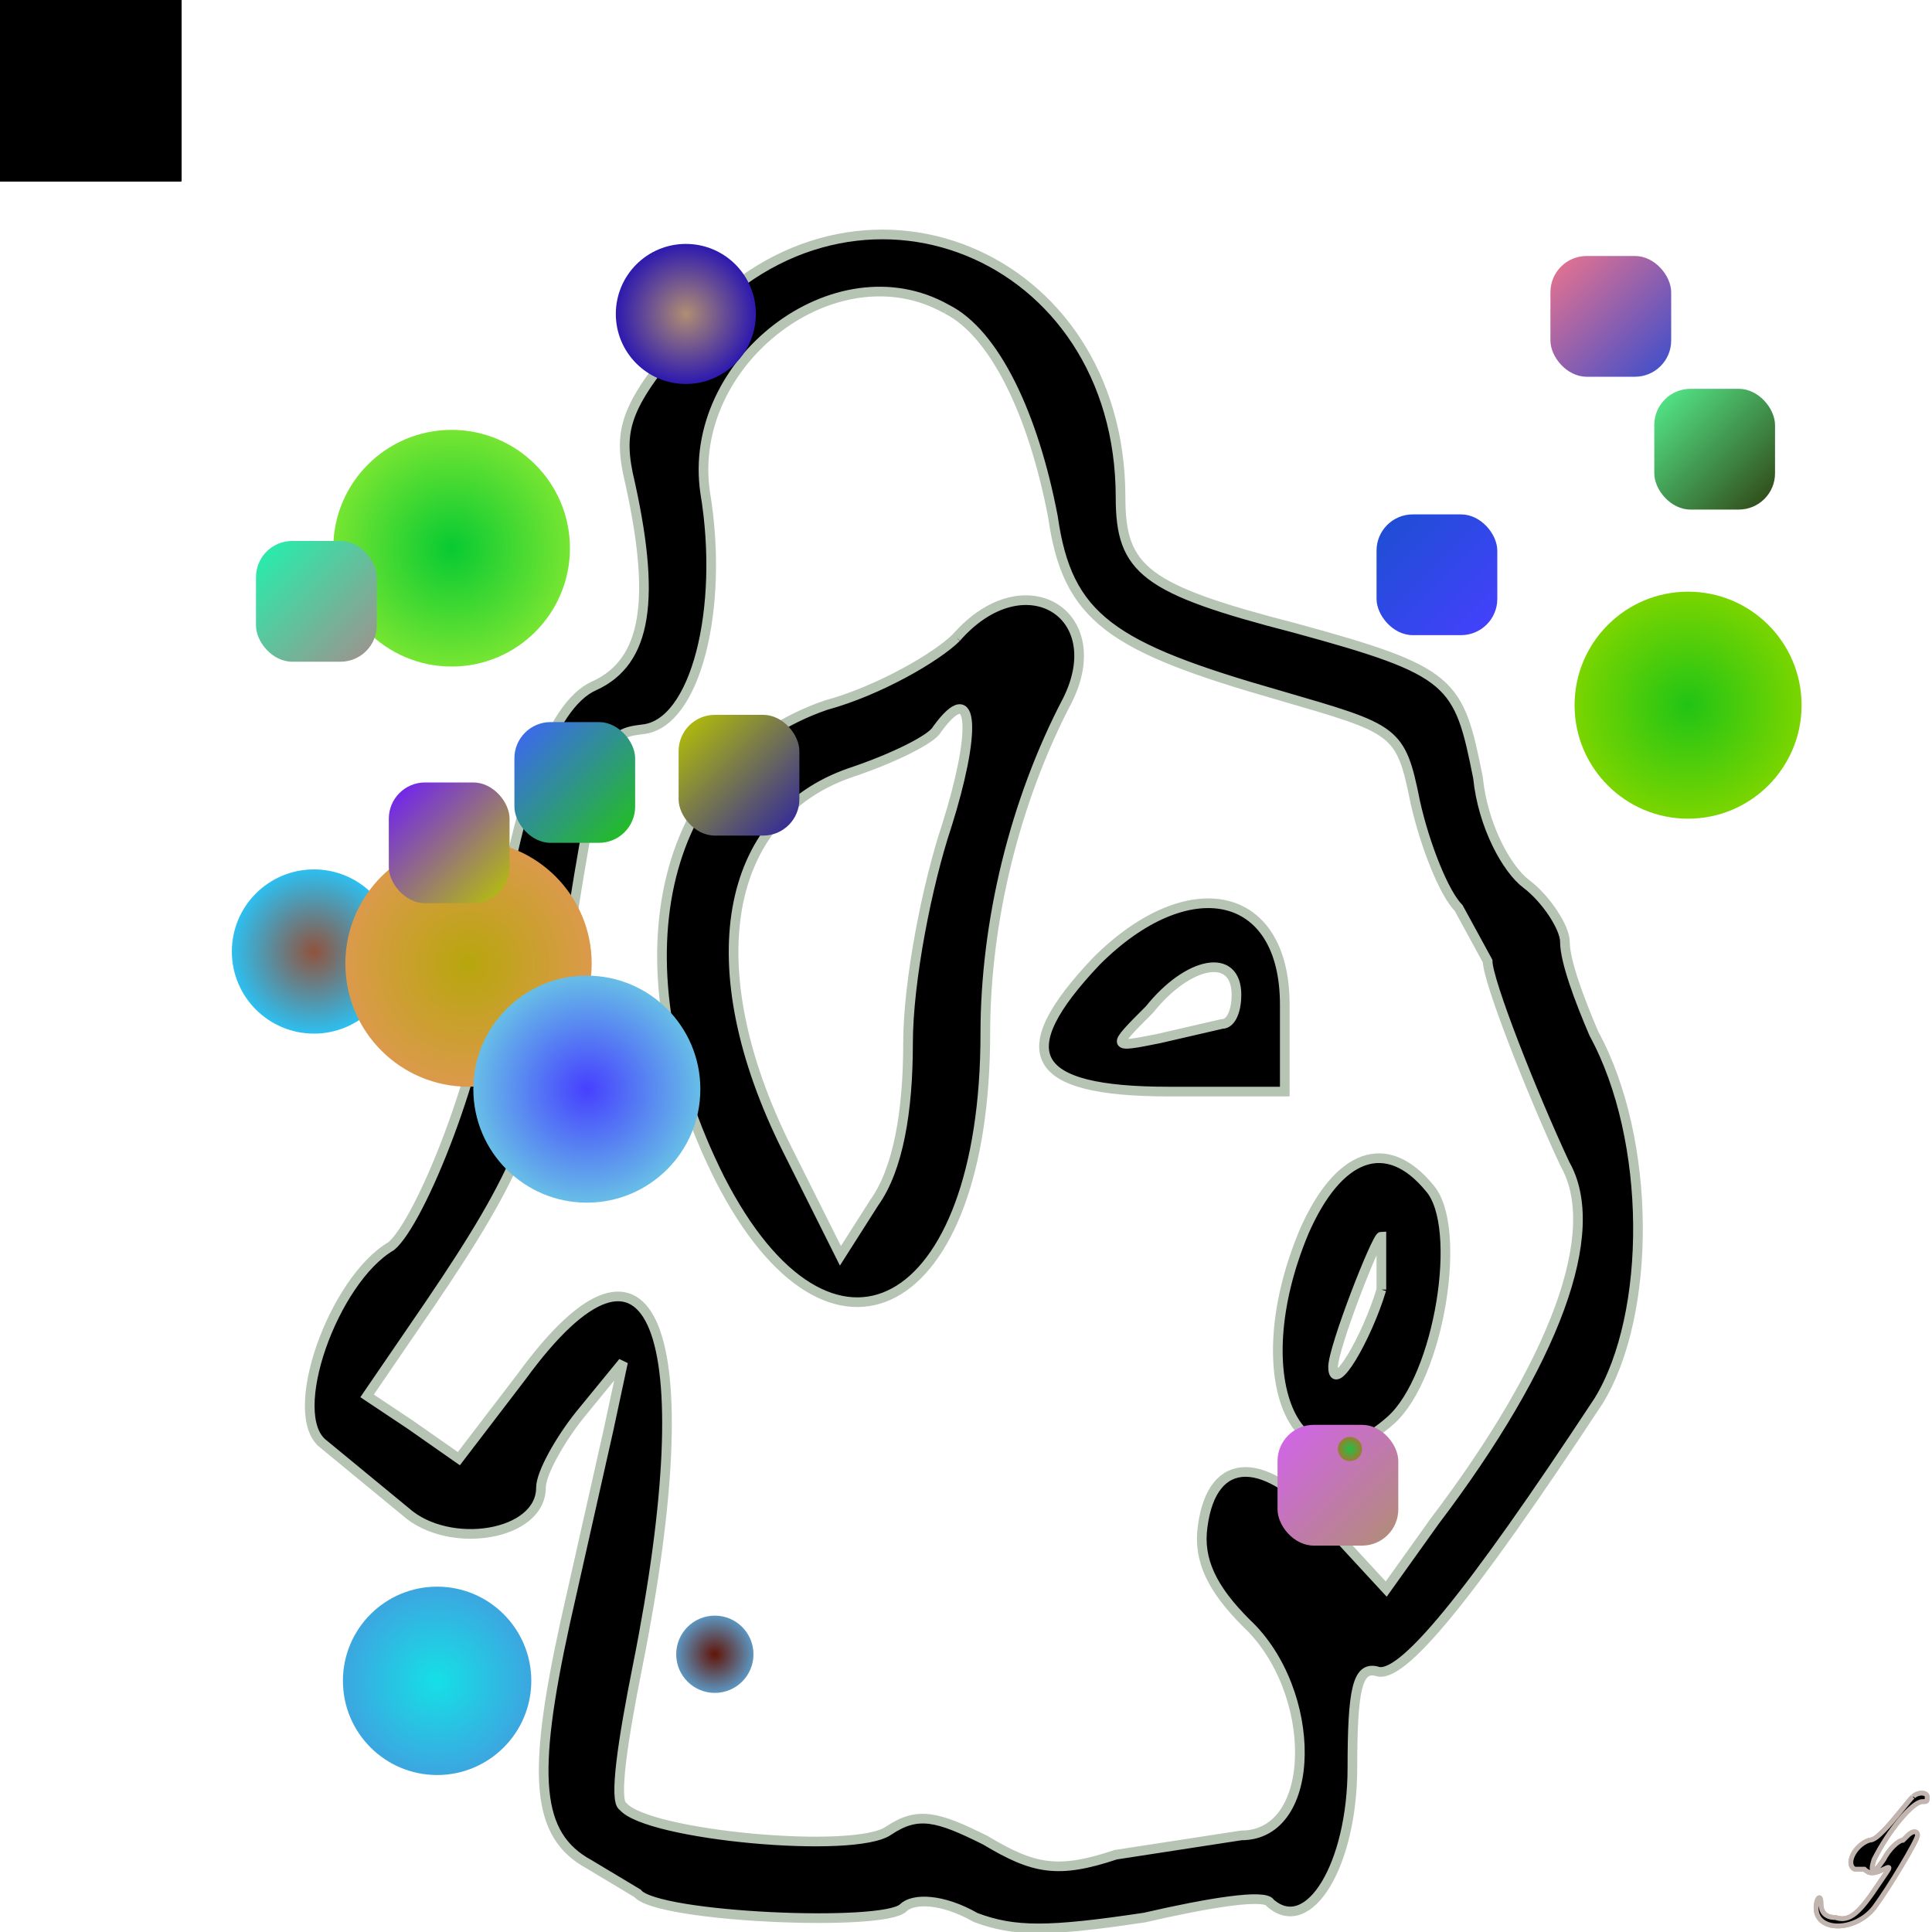
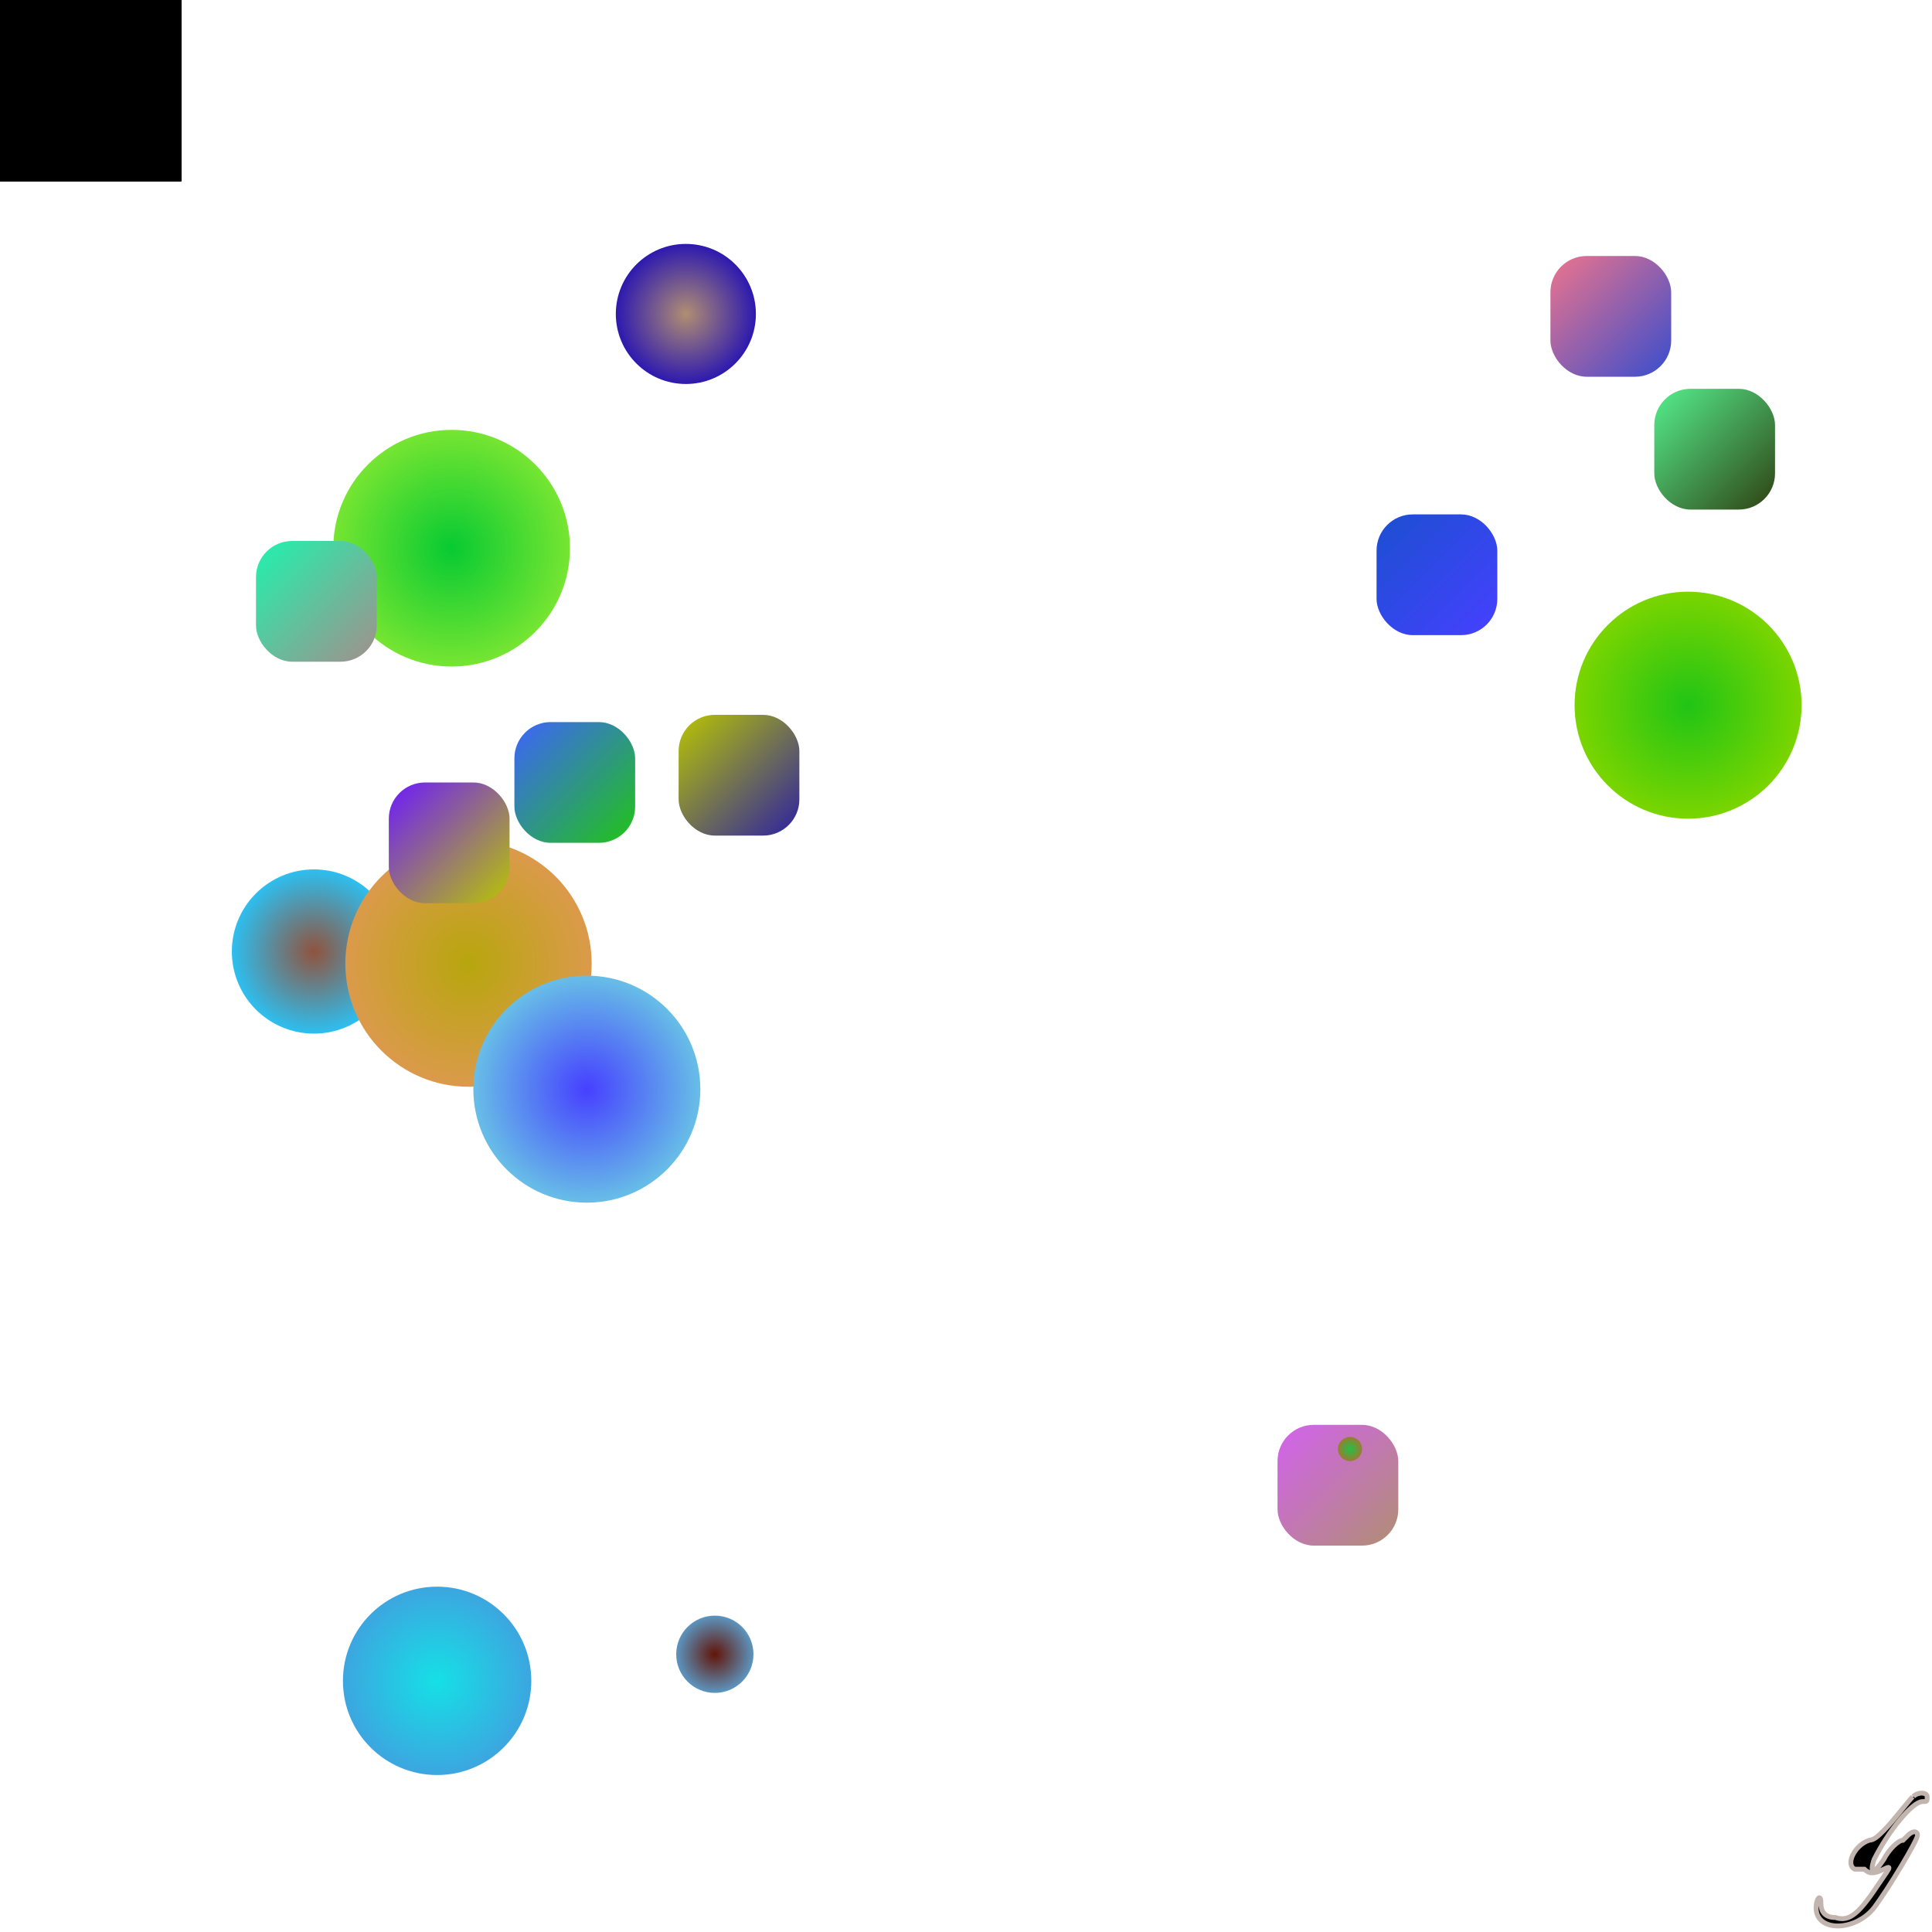
<svg xmlns="http://www.w3.org/2000/svg" width="800" height="800" style="background-color:rgb(155,22,19)" viewBox="0 0 800 800">
  <animate attributeName="fill" values="rgb(100,136,167);rgb(176,2,188)" dur="0.4s" repeatCount="indefinite" />
-   <path transform="scale(2)" d="M144 67c-14 16-16 21-14 31 6 26 4 39-7 44-9 4-16 24-21 57-2 22-15 54-21 59-12 7-22 35-14 41l17 14c9 8 28 5 28-5 0-3 4-10 8-15l9-11-3 14-9 40c-7 32-6 44 5 50l10 6c4 5 51 7 55 3 2-2 8-2 15 2 8 3 15 3 35 0 13-3 25-5 26-3 8 7 17-8 17-28 0-16 1-21 5-20 5 2 19-15 46-56 11-18 11-54-1-76-3-7-6-15-6-19 0-3-4-9-8-12s-9-12-10-22c-4-20-5-22-38-31-31-8-36-12-36-27 0-51-55-73-88-36m52-3c10 5 18 22 22 43 3 21 12 27 47 37 24 7 25 7 28 22 2 9 6 19 9 22l6 11c0 4 9 27 16 42 8 14-2 41-27 74l-10 14-12-13c-13-15-24-15-26 0-1 7 2 13 9 20 15 14 15 44-1 44l-26 4c-12 4-17 3-27-3-10-5-14-6-20-2-7 5-50 1-55-5-2-1 0-14 3-29 14-70 3-97-24-60l-13 17-10-7-9-6 13-19c19-28 22-37 27-64 8-53 9-54 17-55 11-1 17-25 13-49-4-27 27-51 50-38m2 68c-4 4-16 11-27 14-35 12-44 54-22 98 23 45 55 28 55-30 0-23 6-48 17-69 9-18-9-29-23-13m-2 39c-4 12-8 32-8 45 0 14-2 26-7 33l-7 11-11-22c-19-38-13-69 13-78 9-3 17-7 18-9 8-11 8 1 2 20m31 28c-18 19-14 27 15 27h24v-18c0-24-20-28-39-9m29 7c0 3-1 6-3 6l-13 3c-10 2-10 2-2-6 8-10 18-12 18-3m14 49c-13 31-1 56 18 39 10-9 15-40 8-48-9-11-19-7-26 9m16 12c-3 10-10 22-10 16 0-4 9-27 10-27v11" stroke="rgb(181,196,179)" stroke-width="2" />
  <defs>
    <path id="randomPath" d="M50,50 L150,50 L150,250 L50,250 Z" />
    <path id="zigzag" d="M170,419 L220,150 L270,251 L420,351 L500,153 210,353 L334,455 L220,255 L195,55 Z" />
  </defs>
  <defs>
    <radialGradient id="gradient170383">
      <stop offset="0%" stop-color="rgb(7,202,50)" />
      <stop offset="100%" stop-color="rgb(118,229,50)" />
    </radialGradient>
  </defs>
  <circle cx="187" cy="227" r="49" fill="url(#gradient170383)">
    <animate attributeName="opacity" values="0;1;0" dur="4s" repeatCount="indefinite" />
    <animateTransform attributeType="xml" attributeName="transform" type="rotate" from="360" to="0 400 400" dur="4s" repeatCount="indefinite" />
    <animateMotion dur="4s" repeatCount="indefinite">
      <mpath href="#zigzag" />
    </animateMotion>
  </circle>
  <defs>
    <linearGradient id="gradient331070" x1="0%" y1="0%" x2="100%" y2="100%">
      <stop offset="0%" stop-color="rgb(28,79,209)" />
      <stop offset="100%" stop-color="rgb(70,64,255)" />
    </linearGradient>
  </defs>
  <rect x="570" y="213" width="50" height="50" fill="url(#gradient331070)" rx="15">
    <animate attributeName="opacity" values="0;1;0" dur="0.1s" repeatCount="indefinite" />
  </rect>
  <defs>
    <linearGradient id="gradient647942" x1="0%" y1="0%" x2="100%" y2="100%">
      <stop offset="0%" stop-color="rgb(237,116,141)" />
      <stop offset="100%" stop-color="rgb(56,77,205)" />
    </linearGradient>
  </defs>
  <rect x="642" y="106" width="50" height="50" fill="url(#gradient647942)" rx="15">
    <animate attributeName="opacity" values="0;1;0" dur="0.1s" repeatCount="indefinite" />
  </rect>
  <defs>
    <radialGradient id="gradient784051">
      <stop offset="0%" stop-color="rgb(98,21,8)" />
      <stop offset="100%" stop-color="rgb(92,149,191)" />
    </radialGradient>
  </defs>
  <circle cx="296" cy="685" r="16" fill="url(#gradient784051)">
    <animate attributeName="opacity" values="0;1;0" dur="2s" repeatCount="indefinite" />
    <animateTransform attributeType="xml" attributeName="transform" type="rotate" from="360" to="0 400 400" dur="2s" repeatCount="indefinite" />
    <animateMotion dur="2s" repeatCount="indefinite">
      <mpath href="#zigzag" />
    </animateMotion>
  </circle>
  <rect width="75" height="75">
    <animate attributeName="fill" values="rgb(90,104,10)" dur="0.4s" repeatCount="indefinite" />
    <animate attributeName="opacity" values="0;1;0" dur="0.1s" repeatCount="indefinite" />
    <animateTransform attributeType="xml" attributeName="transform" type="rotate" from="360" to="0 206 114" dur="1s" repeatCount="indefinite" />
    <animateMotion dur="1s" repeatCount="indefinite">
      <mpath href="#zigzag" />
    </animateMotion>
  </rect>
  <defs>
    <radialGradient id="gradient294727">
      <stop offset="0%" stop-color="rgb(144,83,62)" />
      <stop offset="100%" stop-color="rgb(45,191,240)" />
    </radialGradient>
  </defs>
  <circle cx="130" cy="394" r="34" fill="url(#gradient294727)">
    <animate attributeName="opacity" values="0;1;0" dur="8s" repeatCount="indefinite" />
    <animateTransform attributeType="xml" attributeName="transform" type="rotate" from="360" to="0 400 400" dur="8s" repeatCount="indefinite" />
    <animateMotion dur="8s" repeatCount="indefinite">
      <mpath href="#zigzag" />
    </animateMotion>
  </circle>
  <defs>
    <linearGradient id="gradient361513" x1="0%" y1="0%" x2="100%" y2="100%">
      <stop offset="0%" stop-color="rgb(61,99,253)" />
      <stop offset="100%" stop-color="rgb(33,196,21)" />
    </linearGradient>
  </defs>
  <rect x="213" y="299" width="50" height="50" fill="url(#gradient361513)" rx="15">
    <animate attributeName="opacity" values="0;1;0" dur="0.1s" repeatCount="indefinite" />
  </rect>
  <defs>
    <linearGradient id="gradient438006" x1="0%" y1="0%" x2="100%" y2="100%">
      <stop offset="0%" stop-color="rgb(31,243,174)" />
      <stop offset="100%" stop-color="rgb(163,143,140)" />
    </linearGradient>
  </defs>
  <rect x="106" y="224" width="50" height="50" fill="url(#gradient438006)" rx="15">
    <animate attributeName="opacity" values="0;1;0" dur="0.1s" repeatCount="indefinite" />
  </rect>
  <defs>
    <linearGradient id="gradient370385" x1="0%" y1="0%" x2="100%" y2="100%">
      <stop offset="0%" stop-color="rgb(85,239,142)" />
      <stop offset="100%" stop-color="rgb(47,66,19)" />
    </linearGradient>
  </defs>
  <rect x="685" y="161" width="50" height="50" fill="url(#gradient370385)" rx="15">
    <animate attributeName="opacity" values="0;1;0" dur="0.1s" repeatCount="indefinite" />
  </rect>
  <defs>
    <radialGradient id="gradient176631">
      <stop offset="0%" stop-color="rgb(183,166,13)" />
      <stop offset="100%" stop-color="rgb(219,154,75)" />
    </radialGradient>
  </defs>
  <circle cx="194" cy="399" r="51" fill="url(#gradient176631)">
    <animate attributeName="opacity" values="0;1;0" dur="2s" repeatCount="indefinite" />
    <animateTransform attributeType="xml" attributeName="transform" type="rotate" from="360" to="0 400 400" dur="2s" repeatCount="indefinite" />
    <animateMotion dur="2s" repeatCount="indefinite">
      <mpath href="#zigzag" />
    </animateMotion>
  </circle>
-   <path transform="scale(2)" d="m396 372c-1 1-4 5-6 7-1 1-2 2-3 2-3 1-5 5-3 6 0 0 1 0 1 0 0 0 1 0 1 0 1 1 2 1 4 0 2-1 1 0-1 3-4 6-6 8-9 7-2 0-3-1-3-3 0-2-1-1-1 1 0 5 8 5 12 0 3-4 9-14 9-15 0-1-1-1-2 0 0 0-1 1-1 1-1 0-3 2-4 4-2 3-3 3-2 0 3-6 8-12 10-12 1 0 1 0 1-1 0-1-2-1-2.861-.05" stroke="rgb(194,181,176)" />
  <defs>
    <radialGradient id="gradient206999">
      <stop offset="0%" stop-color="rgb(70,64,255)" />
      <stop offset="100%" stop-color="rgb(103,190,231)" />
    </radialGradient>
  </defs>
  <circle cx="243" cy="451" r="47" fill="url(#gradient206999)">
    <animate attributeName="opacity" values="0;1;0" dur="10s" repeatCount="indefinite" />
    <animateTransform attributeType="xml" attributeName="transform" type="rotate" from="360" to="0 400 400" dur="10s" repeatCount="indefinite" />
    <animateMotion dur="10s" repeatCount="indefinite">
      <mpath href="#zigzag" />
    </animateMotion>
  </circle>
  <rect width="75" height="75">
    <animate attributeName="fill" values="rgb(56,77,205)" dur="0.4s" repeatCount="indefinite" />
    <animate attributeName="opacity" values="0;5;0" dur="0.1s" repeatCount="indefinite" />
    <animateTransform attributeType="xml" attributeName="transform" type="rotate" from="360" to="0 110 254" dur="5s" repeatCount="indefinite" />
    <animateMotion dur="5s" repeatCount="indefinite">
      <mpath href="#zigzag" />
    </animateMotion>
  </rect>
  <defs>
    <linearGradient id="gradient404861" x1="0%" y1="0%" x2="100%" y2="100%">
      <stop offset="0%" stop-color="rgb(108,25,254)" />
      <stop offset="100%" stop-color="rgb(185,197,2)" />
    </linearGradient>
  </defs>
  <rect x="161" y="324" width="50" height="50" fill="url(#gradient404861)" rx="15">
    <animate attributeName="opacity" values="0;1;0" dur="0.1s" repeatCount="indefinite" />
  </rect>
  <defs>
    <radialGradient id="gradient499099">
      <stop offset="0%" stop-color="rgb(21,224,230)" />
      <stop offset="100%" stop-color="rgb(60,166,224)" />
    </radialGradient>
  </defs>
  <circle cx="181" cy="696" r="39" fill="url(#gradient499099)">
    <animate attributeName="opacity" values="0;1;0" dur="10s" repeatCount="indefinite" />
    <animateTransform attributeType="xml" attributeName="transform" type="rotate" from="360" to="0 400 400" dur="10s" repeatCount="indefinite" />
    <animateMotion dur="10s" repeatCount="indefinite">
      <mpath href="#zigzag" />
    </animateMotion>
  </circle>
  <defs>
    <linearGradient id="gradient407229" x1="0%" y1="0%" x2="100%" y2="100%">
      <stop offset="0%" stop-color="rgb(211,98,239)" />
      <stop offset="100%" stop-color="rgb(176,142,114)" />
    </linearGradient>
  </defs>
  <rect x="529" y="590" width="50" height="50" fill="url(#gradient407229)" rx="15">
    <animate attributeName="opacity" values="0;1;0" dur="0.1s" repeatCount="indefinite" />
  </rect>
  <defs>
    <radialGradient id="gradient722751">
      <stop offset="0%" stop-color="rgb(33,196,21)" />
      <stop offset="100%" stop-color="rgb(122,213,0)" />
    </radialGradient>
  </defs>
  <circle cx="699" cy="292" r="47" fill="url(#gradient722751)">
    <animate attributeName="opacity" values="0;1;0" dur="2s" repeatCount="indefinite" />
    <animateTransform attributeType="xml" attributeName="transform" type="rotate" from="360" to="0 400 400" dur="2s" repeatCount="indefinite" />
    <animateMotion dur="2s" repeatCount="indefinite">
      <mpath href="#zigzag" />
    </animateMotion>
  </circle>
  <rect width="75" height="75">
    <animate attributeName="fill" values="rgb(163,143,140)" dur="0.4s" repeatCount="indefinite" />
    <animate attributeName="opacity" values="0;9;0" dur="0.1s" repeatCount="indefinite" />
    <animateTransform attributeType="xml" attributeName="transform" type="rotate" from="360" to="0 10 168" dur="9s" repeatCount="indefinite" />
    <animateMotion dur="9s" repeatCount="indefinite">
      <mpath href="#zigzag" />
    </animateMotion>
  </rect>
  <rect width="75" height="75">
    <animate attributeName="fill" values="rgb(47,66,19)" dur="0.4s" repeatCount="indefinite" />
    <animate attributeName="opacity" values="0;5;0" dur="0.1s" repeatCount="indefinite" />
    <animateTransform attributeType="xml" attributeName="transform" type="rotate" from="360" to="0 25 261" dur="5s" repeatCount="indefinite" />
    <animateMotion dur="5s" repeatCount="indefinite">
      <mpath href="#zigzag" />
    </animateMotion>
  </rect>
  <rect width="75" height="75">
    <animate attributeName="fill" values="rgb(201,156,107)" dur="0.4s" repeatCount="indefinite" />
    <animate attributeName="opacity" values="0;7;0" dur="0.1s" repeatCount="indefinite" />
    <animateTransform attributeType="xml" attributeName="transform" type="rotate" from="360" to="0 104 133" dur="7s" repeatCount="indefinite" />
    <animateMotion dur="7s" repeatCount="indefinite">
      <mpath href="#zigzag" />
    </animateMotion>
  </rect>
  <path transform="scale(2)" d="m396 372c-1 1-4 5-6 7-1 1-2 2-3 2-3 1-5 5-3 6 0 0 1 0 1 0 0 0 1 0 1 0 1 1 2 1 4 0 2-1 1 0-1 3-4 6-6 8-9 7-2 0-3-1-3-3 0-2-1-1-1 1 0 5 8 5 12 0 3-4 9-14 9-15 0-1-1-1-2 0 0 0-1 1-1 1-1 0-3 2-4 4-2 3-3 3-2 0 3-6 8-12 10-12 1 0 1 0 1-1 0-1-2-1-2.861-.05" stroke="rgb(194,181,176)" />
  <rect width="75" height="75">
    <animate attributeName="fill" values="rgb(235,22,111)" dur="0.4s" repeatCount="indefinite" />
    <animate attributeName="opacity" values="0;3;0" dur="0.1s" repeatCount="indefinite" />
    <animateTransform attributeType="xml" attributeName="transform" type="rotate" from="360" to="0 153 103" dur="3s" repeatCount="indefinite" />
    <animateMotion dur="3s" repeatCount="indefinite">
      <mpath href="#zigzag" />
    </animateMotion>
  </rect>
  <defs>
    <radialGradient id="gradient568087">
      <stop offset="0%" stop-color="rgb(35,192,70)" />
      <stop offset="100%" stop-color="rgb(153,125,48)" />
    </radialGradient>
  </defs>
  <circle cx="559" cy="600" r="5" fill="url(#gradient568087)">
    <animate attributeName="opacity" values="0;1;0" dur="8s" repeatCount="indefinite" />
    <animateTransform attributeType="xml" attributeName="transform" type="rotate" from="360" to="0 400 400" dur="8s" repeatCount="indefinite" />
    <animateMotion dur="8s" repeatCount="indefinite">
      <mpath href="#zigzag" />
    </animateMotion>
  </circle>
  <defs>
    <linearGradient id="gradient353381" x1="0%" y1="0%" x2="100%" y2="100%">
      <stop offset="0%" stop-color="rgb(185,197,2)" />
      <stop offset="100%" stop-color="rgb(44,33,161)" />
    </linearGradient>
  </defs>
  <rect x="281" y="296" width="50" height="50" fill="url(#gradient353381)" rx="15">
    <animate attributeName="opacity" values="0;1;0" dur="0.1s" repeatCount="indefinite" />
  </rect>
  <rect width="75" height="75">
    <animate attributeName="fill" values="rgb(215,254,234)" dur="0.4s" repeatCount="indefinite" />
    <animate attributeName="opacity" values="0;5;0" dur="0.1s" repeatCount="indefinite" />
    <animateTransform attributeType="xml" attributeName="transform" type="rotate" from="360" to="0 91 186" dur="5s" repeatCount="indefinite" />
    <animateMotion dur="5s" repeatCount="indefinite">
      <mpath href="#zigzag" />
    </animateMotion>
  </rect>
  <defs>
    <radialGradient id="gradient181887">
      <stop offset="0%" stop-color="rgb(176,142,114)" />
      <stop offset="100%" stop-color="rgb(45,25,175)" />
    </radialGradient>
  </defs>
  <circle cx="284" cy="130" r="29" fill="url(#gradient181887)">
    <animate attributeName="opacity" values="0;1;0" dur="8s" repeatCount="indefinite" />
    <animateTransform attributeType="xml" attributeName="transform" type="rotate" from="360" to="0 400 400" dur="8s" repeatCount="indefinite" />
    <animateMotion dur="8s" repeatCount="indefinite">
      <mpath href="#zigzag" />
    </animateMotion>
  </circle>
  <rect width="75" height="75">
    <animate attributeName="fill" values="rgb(252,90,227)" dur="0.4s" repeatCount="indefinite" />
    <animate attributeName="opacity" values="0;3;0" dur="0.1s" repeatCount="indefinite" />
    <animateTransform attributeType="xml" attributeName="transform" type="rotate" from="360" to="0 209 140" dur="3s" repeatCount="indefinite" />
    <animateMotion dur="3s" repeatCount="indefinite">
      <mpath href="#zigzag" />
    </animateMotion>
  </rect>
  <rect width="75" height="75">
    <animate attributeName="fill" values="rgb(125,49,164)" dur="0.4s" repeatCount="indefinite" />
    <animate attributeName="opacity" values="0;1;0" dur="0.1s" repeatCount="indefinite" />
    <animateTransform attributeType="xml" attributeName="transform" type="rotate" from="360" to="0 55 232" dur="1s" repeatCount="indefinite" />
    <animateMotion dur="1s" repeatCount="indefinite">
      <mpath href="#zigzag" />
    </animateMotion>
  </rect>
  <rect width="75" height="75">
    <animate attributeName="fill" values="rgb(170,143,178)" dur="0.4s" repeatCount="indefinite" />
    <animate attributeName="opacity" values="0;7;0" dur="0.1s" repeatCount="indefinite" />
    <animateTransform attributeType="xml" attributeName="transform" type="rotate" from="360" to="0 191 113" dur="7s" repeatCount="indefinite" />
    <animateMotion dur="7s" repeatCount="indefinite">
      <mpath href="#zigzag" />
    </animateMotion>
  </rect>
</svg>